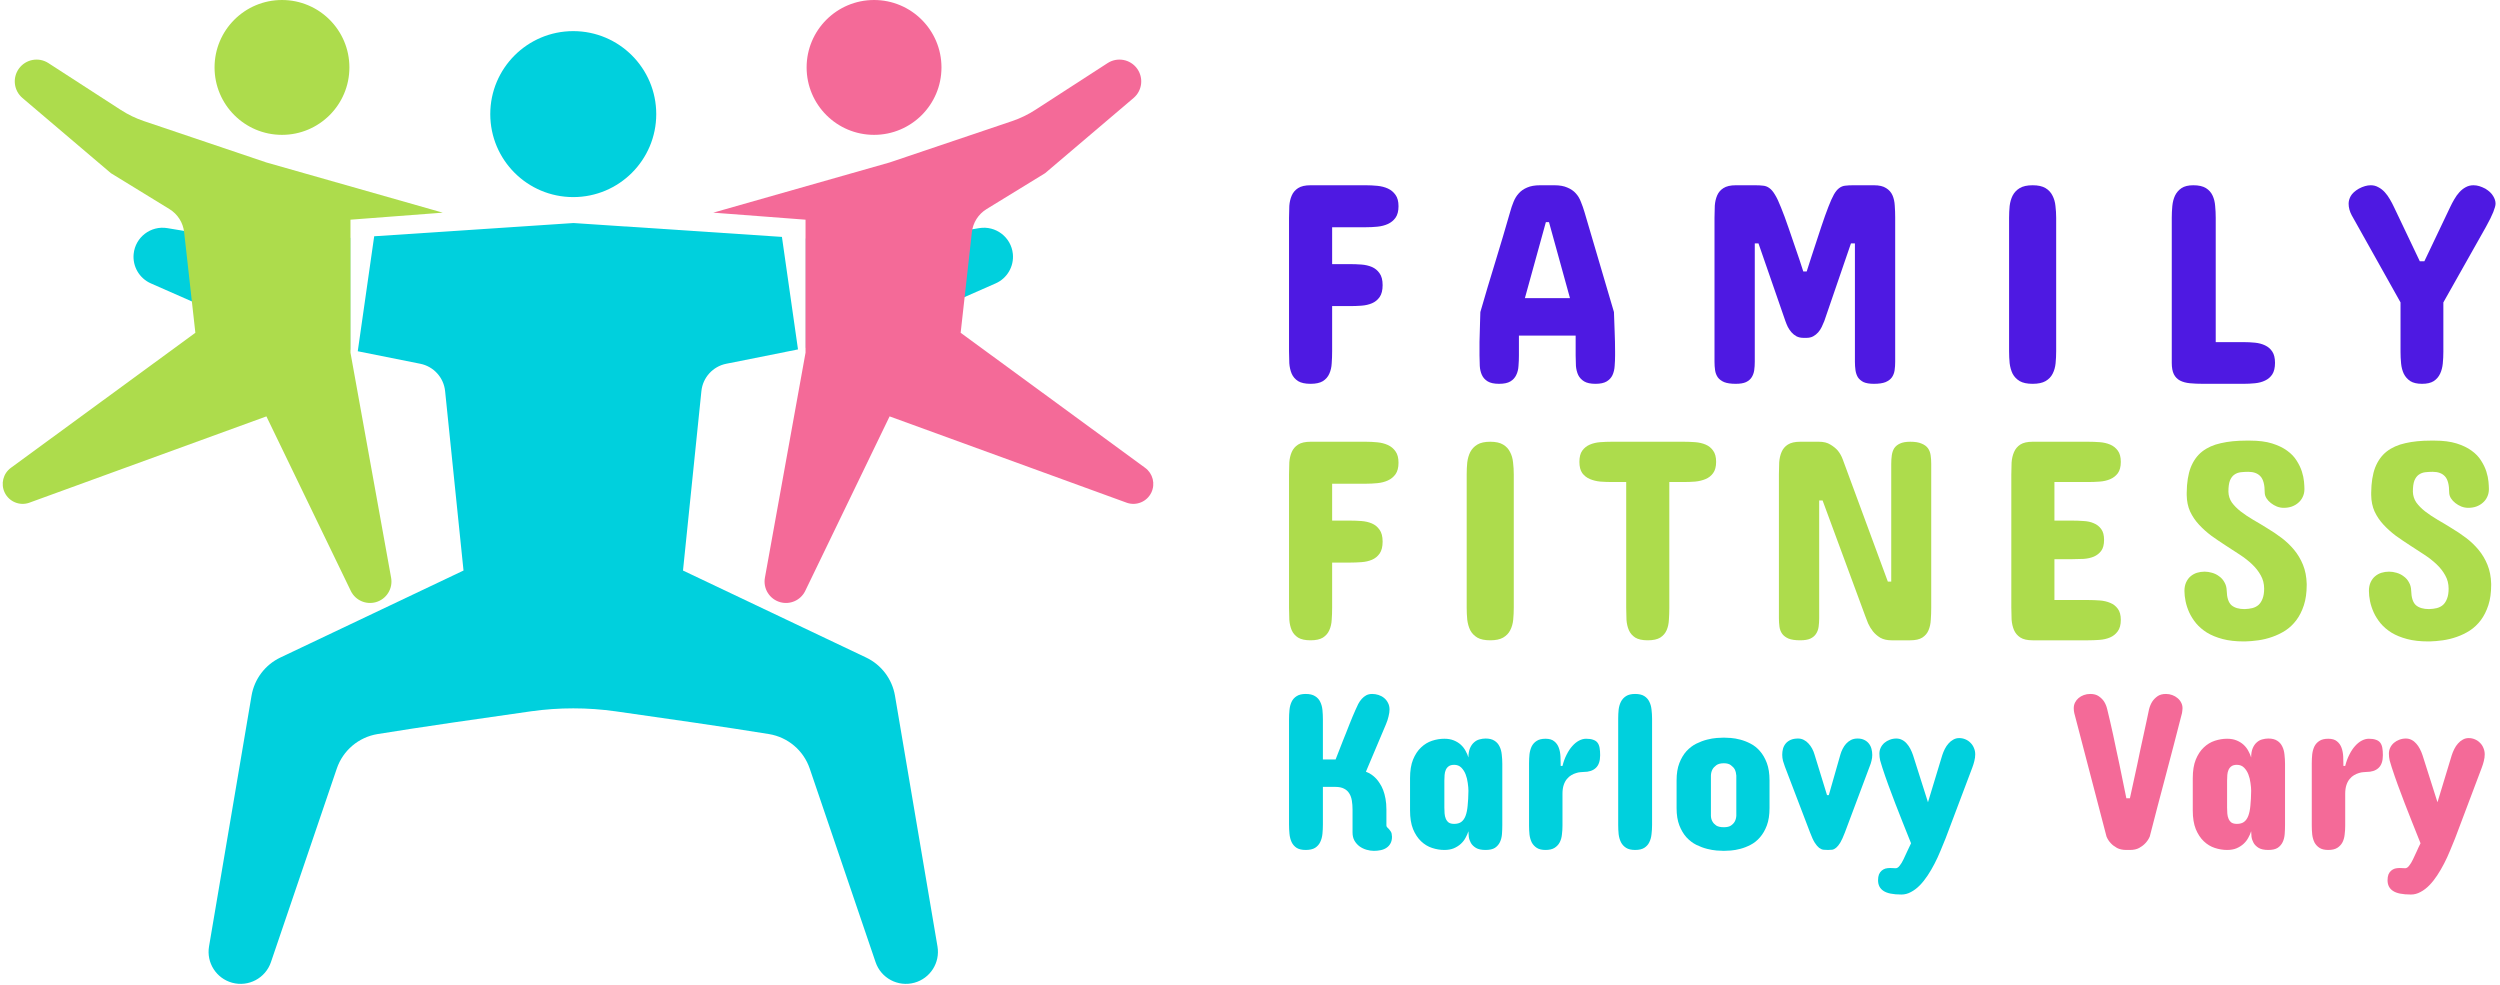
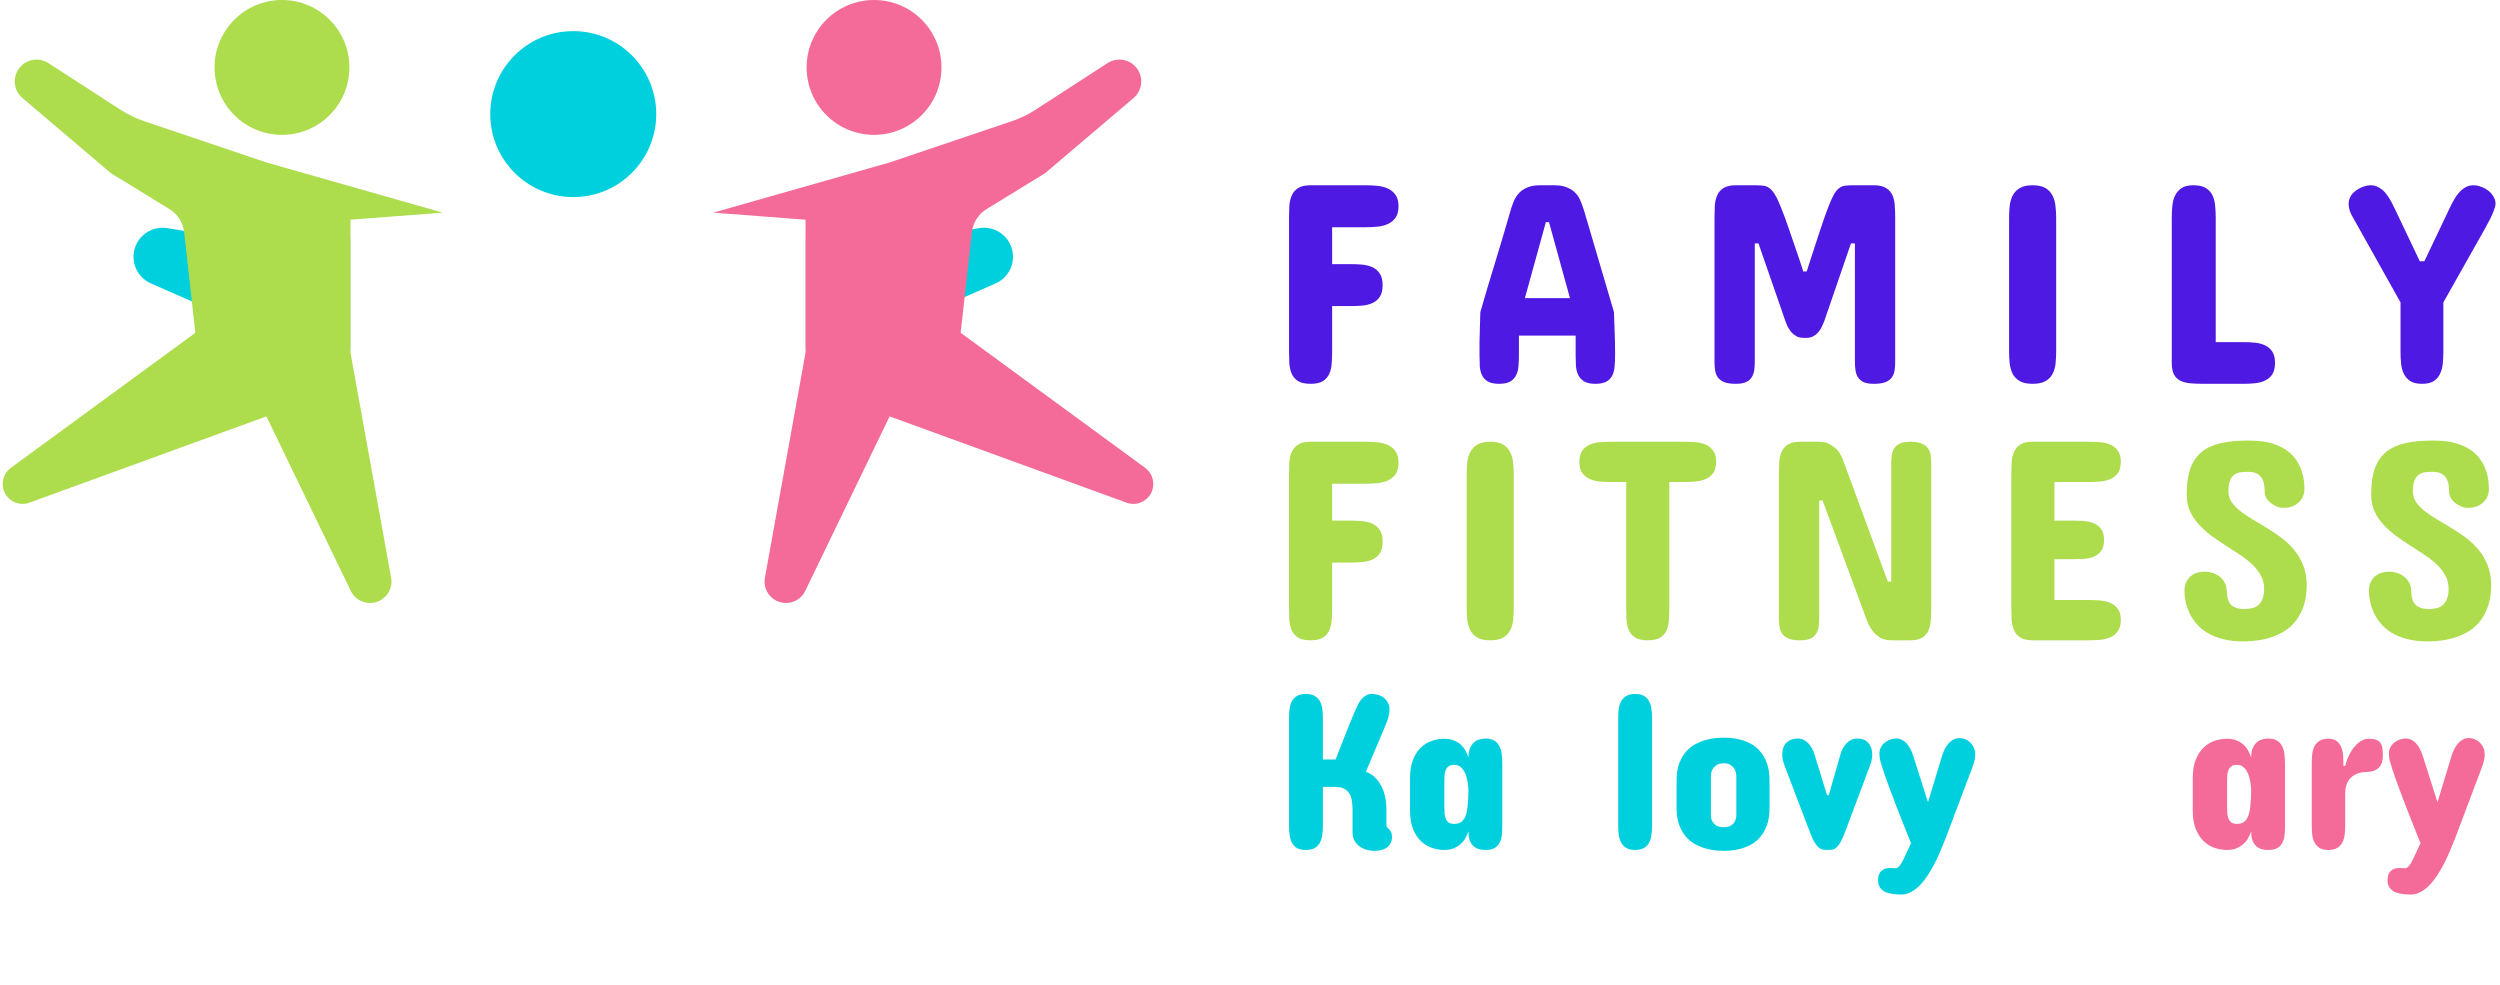
<svg xmlns="http://www.w3.org/2000/svg" width="241" height="95" viewBox="0 0 241 95" fill="none">
  <path d="M131.672 17.859C132.036 17.859 132.406 17.878 132.779 17.914C133.153 17.951 133.49 18.037 133.791 18.174C134.092 18.311 134.338 18.516 134.529 18.789C134.721 19.053 134.816 19.418 134.816 19.883C134.816 20.348 134.721 20.717 134.529 20.99C134.338 21.255 134.092 21.455 133.791 21.592C133.49 21.729 133.153 21.815 132.779 21.852C132.406 21.888 132.036 21.906 131.672 21.906H128.418V25.461H130.141C130.496 25.461 130.861 25.475 131.234 25.502C131.608 25.529 131.945 25.607 132.246 25.734C132.547 25.862 132.793 26.062 132.984 26.336C133.185 26.609 133.285 26.992 133.285 27.484C133.285 27.977 133.189 28.359 132.998 28.633C132.807 28.906 132.561 29.107 132.26 29.234C131.959 29.362 131.622 29.439 131.248 29.467C130.874 29.494 130.505 29.508 130.141 29.508H128.418V33.855C128.418 34.257 128.404 34.644 128.377 35.018C128.359 35.391 128.281 35.728 128.145 36.029C128.017 36.321 127.812 36.558 127.529 36.74C127.247 36.913 126.85 37 126.34 37C125.82 37 125.419 36.913 125.137 36.74C124.854 36.558 124.649 36.321 124.521 36.029C124.394 35.728 124.316 35.391 124.289 35.018C124.271 34.644 124.262 34.257 124.262 33.855V21.004C124.262 20.612 124.271 20.229 124.289 19.855C124.316 19.482 124.394 19.149 124.521 18.857C124.649 18.557 124.854 18.315 125.137 18.133C125.419 17.951 125.82 17.859 126.34 17.859H131.672Z" fill="#4E19E2" />
  <path d="M146.999 28.742H151.346L149.323 21.414H149.022L146.999 28.742ZM155.585 30.082C155.603 30.702 155.626 31.335 155.653 31.982C155.68 32.63 155.694 33.254 155.694 33.855V34.266C155.694 34.612 155.68 34.949 155.653 35.277C155.635 35.596 155.566 35.888 155.448 36.152C155.329 36.408 155.142 36.613 154.887 36.768C154.632 36.922 154.272 37 153.807 37C153.333 37 152.969 36.922 152.713 36.768C152.458 36.613 152.267 36.408 152.139 36.152C152.021 35.897 151.948 35.605 151.92 35.277C151.902 34.949 151.893 34.612 151.893 34.266V32.352H146.424V34.266C146.424 34.612 146.411 34.949 146.383 35.277C146.365 35.605 146.292 35.897 146.165 36.152C146.046 36.408 145.859 36.613 145.604 36.768C145.349 36.922 144.984 37 144.51 37C144.036 37 143.672 36.922 143.417 36.768C143.161 36.613 142.975 36.408 142.856 36.152C142.738 35.888 142.669 35.596 142.651 35.277C142.633 34.949 142.624 34.612 142.624 34.266V33.855C142.624 33.573 142.624 33.272 142.624 32.953C142.633 32.634 142.642 32.31 142.651 31.982C142.66 31.654 142.669 31.331 142.678 31.012C142.687 30.684 142.697 30.374 142.706 30.082C143.161 28.496 143.64 26.892 144.141 25.27C144.642 23.638 145.121 22.025 145.577 20.43C145.668 20.092 145.777 19.769 145.905 19.459C146.032 19.14 146.201 18.866 146.411 18.639C146.62 18.402 146.889 18.215 147.217 18.078C147.545 17.932 147.965 17.859 148.475 17.859H149.842C150.344 17.859 150.758 17.932 151.086 18.078C151.424 18.215 151.697 18.402 151.907 18.639C152.116 18.866 152.28 19.14 152.399 19.459C152.527 19.769 152.641 20.092 152.741 20.43L155.585 30.082Z" fill="#4E19E2" />
  <path d="M173.864 32.57C173.6 32.57 173.372 32.52 173.181 32.42C172.998 32.32 172.839 32.192 172.702 32.037C172.566 31.882 172.447 31.709 172.347 31.518C172.256 31.326 172.178 31.139 172.114 30.957L169.517 23.465H169.161V34.867C169.161 35.159 169.143 35.432 169.107 35.688C169.07 35.943 168.988 36.171 168.86 36.371C168.742 36.562 168.56 36.717 168.314 36.836C168.077 36.945 167.748 37 167.329 37C166.855 37 166.482 36.945 166.208 36.836C165.935 36.717 165.73 36.562 165.593 36.371C165.456 36.171 165.37 35.943 165.333 35.688C165.297 35.432 165.278 35.159 165.278 34.867V20.977C165.278 20.585 165.288 20.202 165.306 19.828C165.333 19.454 165.411 19.122 165.538 18.83C165.666 18.538 165.866 18.306 166.14 18.133C166.422 17.951 166.819 17.859 167.329 17.859H169.189C169.498 17.859 169.758 17.873 169.968 17.9C170.187 17.919 170.387 17.996 170.569 18.133C170.752 18.26 170.929 18.47 171.103 18.762C171.285 19.053 171.481 19.468 171.691 20.006C171.909 20.535 172.16 21.213 172.443 22.043C172.725 22.863 173.071 23.875 173.482 25.078L173.837 26.172H174.165L174.603 24.805C174.976 23.656 175.295 22.686 175.56 21.893C175.824 21.1 176.056 20.448 176.257 19.938C176.457 19.418 176.635 19.021 176.79 18.748C176.954 18.465 177.123 18.26 177.296 18.133C177.478 17.996 177.674 17.919 177.884 17.9C178.094 17.873 178.349 17.859 178.65 17.859H180.646C181.156 17.859 181.548 17.951 181.821 18.133C182.104 18.306 182.309 18.538 182.437 18.83C182.564 19.122 182.637 19.454 182.655 19.828C182.683 20.202 182.696 20.585 182.696 20.977V34.867C182.696 35.159 182.678 35.432 182.642 35.688C182.605 35.943 182.519 36.171 182.382 36.371C182.245 36.562 182.04 36.717 181.767 36.836C181.493 36.945 181.12 37 180.646 37C180.226 37 179.894 36.945 179.648 36.836C179.411 36.717 179.228 36.562 179.101 36.371C178.982 36.171 178.905 35.943 178.868 35.688C178.832 35.432 178.814 35.159 178.814 34.867V23.465H178.431L175.86 30.957C175.788 31.139 175.706 31.326 175.614 31.518C175.523 31.709 175.409 31.882 175.273 32.037C175.136 32.192 174.976 32.32 174.794 32.42C174.612 32.52 174.393 32.57 174.138 32.57H173.864Z" fill="#4E19E2" />
  <path d="M193.675 21.004C193.675 20.612 193.694 20.229 193.73 19.855C193.776 19.482 193.871 19.149 194.017 18.857C194.172 18.557 194.4 18.315 194.701 18.133C195.002 17.951 195.416 17.859 195.945 17.859C196.474 17.859 196.888 17.951 197.189 18.133C197.49 18.315 197.713 18.557 197.859 18.857C198.014 19.149 198.11 19.482 198.146 19.855C198.192 20.229 198.215 20.612 198.215 21.004V33.855C198.215 34.257 198.196 34.644 198.16 35.018C198.123 35.391 198.028 35.728 197.873 36.029C197.727 36.321 197.499 36.558 197.189 36.74C196.888 36.913 196.474 37 195.945 37C195.416 37 195.002 36.913 194.701 36.74C194.4 36.558 194.172 36.321 194.017 36.029C193.871 35.728 193.776 35.391 193.73 35.018C193.694 34.644 193.675 34.257 193.675 33.855V21.004Z" fill="#4E19E2" />
  <path d="M209.358 21.004C209.358 20.612 209.376 20.229 209.412 19.855C209.449 19.482 209.535 19.149 209.672 18.857C209.818 18.557 210.028 18.315 210.301 18.133C210.574 17.951 210.953 17.859 211.436 17.859C211.955 17.859 212.361 17.951 212.653 18.133C212.944 18.315 213.158 18.557 213.295 18.857C213.432 19.149 213.514 19.482 213.541 19.855C213.578 20.229 213.596 20.612 213.596 21.004V32.98H216.276C216.649 32.98 217.018 32.999 217.383 33.035C217.748 33.072 218.071 33.158 218.354 33.295C218.645 33.432 218.878 33.632 219.051 33.897C219.224 34.161 219.311 34.521 219.311 34.977C219.311 35.441 219.224 35.81 219.051 36.084C218.878 36.348 218.645 36.549 218.354 36.685C218.071 36.822 217.748 36.909 217.383 36.945C217.018 36.982 216.649 37 216.276 37H212.393C211.91 37 211.481 36.982 211.108 36.945C210.734 36.909 210.415 36.822 210.151 36.685C209.895 36.549 209.699 36.348 209.563 36.084C209.426 35.81 209.358 35.441 209.358 34.977V21.004Z" fill="#4E19E2" />
  <path d="M235.54 33.91C235.54 34.293 235.522 34.671 235.485 35.045C235.449 35.41 235.362 35.738 235.225 36.029C235.089 36.321 234.884 36.558 234.61 36.74C234.337 36.913 233.963 37 233.489 37C233.006 37 232.628 36.913 232.354 36.74C232.081 36.558 231.871 36.321 231.725 36.029C231.589 35.738 231.502 35.41 231.466 35.045C231.429 34.671 231.411 34.293 231.411 33.91V29.152L227.337 21.879C227.118 21.496 226.908 21.122 226.708 20.758C226.507 20.384 226.407 20.01 226.407 19.637C226.407 19.391 226.475 19.145 226.612 18.898C226.758 18.643 227.018 18.406 227.391 18.188C227.802 17.969 228.184 17.859 228.54 17.859C228.813 17.859 229.059 17.923 229.278 18.051C229.506 18.169 229.711 18.329 229.893 18.529C230.076 18.73 230.24 18.958 230.386 19.213C230.531 19.459 230.664 19.71 230.782 19.965L233.27 25.188H233.708L236.196 19.965C236.315 19.71 236.447 19.459 236.593 19.213C236.738 18.958 236.902 18.73 237.085 18.529C237.267 18.329 237.468 18.169 237.686 18.051C237.914 17.923 238.165 17.859 238.438 17.859C238.63 17.859 238.817 17.887 238.999 17.941C239.181 17.996 239.377 18.078 239.587 18.188C239.942 18.406 240.193 18.643 240.339 18.898C240.494 19.145 240.571 19.391 240.571 19.637C240.571 19.801 240.498 20.07 240.352 20.443C240.207 20.808 239.97 21.287 239.641 21.879L235.54 29.152V33.91Z" fill="#4E19E2" />
  <path d="M131.672 42.584C132.036 42.584 132.406 42.602 132.779 42.639C133.153 42.675 133.49 42.762 133.791 42.899C134.092 43.035 134.338 43.24 134.529 43.514C134.721 43.778 134.816 44.143 134.816 44.608C134.816 45.072 134.721 45.441 134.529 45.715C134.338 45.979 134.092 46.18 133.791 46.316C133.49 46.453 133.153 46.54 132.779 46.576C132.406 46.613 132.036 46.631 131.672 46.631H128.418V50.186H130.141C130.496 50.186 130.861 50.199 131.234 50.227C131.608 50.254 131.945 50.331 132.246 50.459C132.547 50.587 132.793 50.787 132.984 51.061C133.185 51.334 133.285 51.717 133.285 52.209C133.285 52.701 133.189 53.084 132.998 53.358C132.807 53.631 132.561 53.831 132.26 53.959C131.959 54.087 131.622 54.164 131.248 54.191C130.874 54.219 130.505 54.233 130.141 54.233H128.418V58.58C128.418 58.981 128.404 59.369 128.377 59.742C128.359 60.116 128.281 60.453 128.145 60.754C128.017 61.046 127.812 61.283 127.529 61.465C127.247 61.638 126.85 61.725 126.34 61.725C125.82 61.725 125.419 61.638 125.137 61.465C124.854 61.283 124.649 61.046 124.521 60.754C124.394 60.453 124.316 60.116 124.289 59.742C124.271 59.369 124.262 58.981 124.262 58.58V45.729C124.262 45.337 124.271 44.954 124.289 44.58C124.316 44.206 124.394 43.874 124.521 43.582C124.649 43.281 124.854 43.04 125.137 42.858C125.419 42.675 125.82 42.584 126.34 42.584H131.672Z" fill="#ADDC4C" />
  <path d="M141.389 45.729C141.389 45.337 141.407 44.954 141.443 44.58C141.489 44.206 141.585 43.874 141.731 43.582C141.885 43.281 142.113 43.04 142.414 42.858C142.715 42.675 143.13 42.584 143.658 42.584C144.187 42.584 144.602 42.675 144.902 42.858C145.203 43.04 145.427 43.281 145.572 43.582C145.727 43.874 145.823 44.206 145.859 44.58C145.905 44.954 145.928 45.337 145.928 45.729V58.58C145.928 58.981 145.91 59.369 145.873 59.742C145.837 60.116 145.741 60.453 145.586 60.754C145.44 61.046 145.212 61.283 144.902 61.465C144.602 61.638 144.187 61.725 143.658 61.725C143.13 61.725 142.715 61.638 142.414 61.465C142.113 61.283 141.885 61.046 141.731 60.754C141.585 60.453 141.489 60.116 141.443 59.742C141.407 59.369 141.389 58.981 141.389 58.58V45.729Z" fill="#ADDC4C" />
  <path d="M162.317 42.584C162.681 42.584 163.046 42.598 163.41 42.625C163.784 42.653 164.121 42.73 164.422 42.858C164.723 42.985 164.964 43.181 165.147 43.445C165.338 43.701 165.434 44.061 165.434 44.526C165.434 44.981 165.338 45.341 165.147 45.606C164.964 45.861 164.723 46.052 164.422 46.18C164.121 46.307 163.784 46.389 163.41 46.426C163.046 46.453 162.681 46.467 162.317 46.467H160.922V58.608C160.922 58.999 160.908 59.382 160.881 59.756C160.863 60.13 160.79 60.462 160.662 60.754C160.535 61.046 160.33 61.283 160.047 61.465C159.764 61.638 159.363 61.725 158.844 61.725C158.324 61.725 157.923 61.638 157.641 61.465C157.358 61.283 157.153 61.046 157.026 60.754C156.898 60.462 156.82 60.13 156.793 59.756C156.775 59.382 156.766 58.999 156.766 58.608V46.467H155.371C155.007 46.467 154.638 46.453 154.264 46.426C153.899 46.389 153.567 46.307 153.266 46.18C152.965 46.052 152.719 45.861 152.528 45.606C152.345 45.341 152.254 44.981 152.254 44.526C152.254 44.061 152.345 43.701 152.528 43.445C152.719 43.181 152.965 42.985 153.266 42.858C153.567 42.73 153.899 42.653 154.264 42.625C154.638 42.598 155.007 42.584 155.371 42.584H162.317Z" fill="#ADDC4C" />
  <path d="M181.987 56.065H182.315V44.717C182.315 44.425 182.333 44.152 182.369 43.897C182.406 43.632 182.483 43.404 182.602 43.213C182.729 43.022 182.912 42.871 183.149 42.762C183.395 42.643 183.727 42.584 184.147 42.584C184.612 42.584 184.976 42.643 185.24 42.762C185.514 42.871 185.719 43.022 185.856 43.213C185.992 43.404 186.079 43.632 186.115 43.897C186.152 44.152 186.17 44.425 186.17 44.717V58.58C186.17 58.981 186.156 59.369 186.129 59.742C186.111 60.116 186.038 60.453 185.91 60.754C185.792 61.046 185.591 61.283 185.309 61.465C185.035 61.638 184.648 61.725 184.147 61.725H182.342C181.914 61.725 181.554 61.643 181.262 61.479C180.979 61.306 180.742 61.1 180.551 60.863C180.36 60.617 180.205 60.362 180.086 60.098C179.977 59.834 179.89 59.61 179.826 59.428L175.698 48.244H175.369V59.592C175.369 59.884 175.351 60.162 175.315 60.426C175.278 60.681 175.196 60.904 175.069 61.096C174.95 61.287 174.768 61.442 174.522 61.561C174.285 61.67 173.957 61.725 173.537 61.725C173.063 61.725 172.69 61.67 172.416 61.561C172.143 61.442 171.938 61.287 171.801 61.096C171.664 60.904 171.578 60.681 171.541 60.426C171.505 60.162 171.487 59.884 171.487 59.592V45.729C171.487 45.337 171.496 44.954 171.514 44.58C171.541 44.197 171.619 43.86 171.746 43.569C171.874 43.268 172.074 43.031 172.348 42.858C172.63 42.675 173.027 42.584 173.537 42.584H175.342C175.798 42.584 176.167 42.675 176.449 42.858C176.741 43.031 176.978 43.222 177.16 43.432C177.361 43.678 177.52 43.96 177.639 44.279L181.987 56.065Z" fill="#ADDC4C" />
  <path d="M201.301 42.584C201.666 42.584 202.035 42.598 202.409 42.625C202.782 42.653 203.119 42.73 203.42 42.858C203.721 42.985 203.967 43.181 204.159 43.445C204.35 43.701 204.446 44.061 204.446 44.526C204.446 44.99 204.35 45.355 204.159 45.619C203.967 45.874 203.721 46.066 203.42 46.194C203.119 46.321 202.782 46.399 202.409 46.426C202.035 46.453 201.666 46.467 201.301 46.467H198.047V50.186H199.77C200.134 50.186 200.499 50.199 200.864 50.227C201.237 50.245 201.565 50.318 201.848 50.445C202.14 50.564 202.377 50.751 202.559 51.006C202.741 51.252 202.832 51.598 202.832 52.045C202.832 52.501 202.741 52.852 202.559 53.098C202.377 53.344 202.14 53.531 201.848 53.658C201.565 53.777 201.237 53.85 200.864 53.877C200.499 53.895 200.134 53.904 199.77 53.904H198.047V57.842H201.301C201.666 57.842 202.035 57.856 202.409 57.883C202.782 57.91 203.119 57.988 203.42 58.115C203.721 58.234 203.967 58.425 204.159 58.69C204.35 58.945 204.446 59.3 204.446 59.756C204.446 60.23 204.345 60.599 204.145 60.863C203.953 61.128 203.707 61.324 203.407 61.451C203.106 61.579 202.769 61.656 202.395 61.684C202.021 61.711 201.657 61.725 201.301 61.725H195.942C195.431 61.725 195.035 61.634 194.752 61.451C194.479 61.269 194.278 61.032 194.151 60.74C194.023 60.44 193.946 60.102 193.918 59.729C193.9 59.355 193.891 58.972 193.891 58.58V45.729C193.891 45.337 193.9 44.954 193.918 44.58C193.946 44.206 194.023 43.874 194.151 43.582C194.278 43.281 194.479 43.04 194.752 42.858C195.035 42.675 195.431 42.584 195.942 42.584H201.301Z" fill="#ADDC4C" />
  <path d="M214.819 47.397C214.828 47.779 214.937 48.126 215.147 48.436C215.366 48.736 215.648 49.024 215.995 49.297C216.35 49.57 216.751 49.839 217.198 50.104C217.644 50.359 218.1 50.632 218.565 50.924C219.039 51.206 219.499 51.516 219.946 51.854C220.392 52.191 220.793 52.574 221.149 53.002C221.504 53.431 221.791 53.913 222.01 54.451C222.229 54.989 222.347 55.6 222.366 56.283V56.393C222.366 57.14 222.274 57.792 222.092 58.348C221.91 58.904 221.668 59.382 221.368 59.783C221.067 60.184 220.716 60.517 220.315 60.781C219.914 61.037 219.49 61.242 219.043 61.397C218.606 61.552 218.159 61.661 217.704 61.725C217.257 61.788 216.833 61.825 216.432 61.834H216.295C215.521 61.834 214.842 61.757 214.258 61.602C213.675 61.447 213.174 61.242 212.754 60.986C212.335 60.722 211.984 60.421 211.702 60.084C211.428 59.747 211.209 59.401 211.045 59.045C210.881 58.681 210.763 58.32 210.69 57.965C210.617 57.609 210.58 57.277 210.58 56.967C210.58 56.648 210.635 56.37 210.745 56.133C210.854 55.896 210.995 55.705 211.168 55.559C211.351 55.404 211.556 55.29 211.784 55.217C212.021 55.144 212.267 55.108 212.522 55.108C212.759 55.108 213 55.144 213.246 55.217C213.502 55.29 213.73 55.404 213.93 55.559C214.14 55.705 214.308 55.896 214.436 56.133C214.573 56.361 214.646 56.63 214.655 56.94C214.673 57.623 214.828 58.093 215.12 58.348C215.411 58.594 215.83 58.717 216.377 58.717C216.651 58.708 216.901 58.676 217.129 58.621C217.366 58.557 217.567 58.453 217.731 58.307C217.895 58.152 218.023 57.951 218.114 57.705C218.214 57.45 218.264 57.131 218.264 56.748C218.264 56.274 218.155 55.846 217.936 55.463C217.726 55.08 217.448 54.725 217.102 54.397C216.756 54.069 216.359 53.759 215.912 53.467C215.466 53.166 215.01 52.87 214.545 52.578C214.08 52.278 213.625 51.968 213.178 51.649C212.741 51.32 212.344 50.965 211.989 50.582C211.633 50.199 211.346 49.776 211.127 49.311C210.918 48.846 210.808 48.317 210.799 47.725V47.506C210.808 46.531 210.936 45.719 211.182 45.072C211.437 44.425 211.806 43.91 212.289 43.528C212.782 43.145 213.383 42.876 214.094 42.721C214.805 42.557 215.621 42.475 216.541 42.475H216.897C217.735 42.475 218.446 42.566 219.03 42.748C219.613 42.931 220.096 43.163 220.479 43.445C220.871 43.728 221.176 44.047 221.395 44.403C221.623 44.758 221.791 45.109 221.901 45.455C222.01 45.802 222.079 46.125 222.106 46.426C222.133 46.727 222.147 46.968 222.147 47.151C222.147 47.424 222.092 47.675 221.983 47.903C221.883 48.121 221.741 48.308 221.559 48.463C221.386 48.618 221.176 48.741 220.93 48.832C220.693 48.914 220.433 48.955 220.151 48.955C219.932 48.955 219.713 48.914 219.495 48.832C219.276 48.741 219.08 48.627 218.907 48.49C218.733 48.354 218.592 48.199 218.483 48.026C218.373 47.843 218.319 47.661 218.319 47.479C218.319 46.731 218.182 46.212 217.909 45.92C217.644 45.628 217.252 45.483 216.733 45.483C216.487 45.483 216.245 45.496 216.008 45.524C215.78 45.551 215.575 45.628 215.393 45.756C215.22 45.874 215.079 46.061 214.969 46.316C214.869 46.572 214.819 46.932 214.819 47.397Z" fill="#ADDC4C" />
  <path d="M232.602 47.397C232.611 47.779 232.721 48.126 232.93 48.436C233.149 48.736 233.431 49.024 233.778 49.297C234.133 49.57 234.534 49.839 234.981 50.104C235.428 50.359 235.883 50.632 236.348 50.924C236.822 51.206 237.282 51.516 237.729 51.854C238.176 52.191 238.577 52.574 238.932 53.002C239.288 53.431 239.575 53.913 239.793 54.451C240.012 54.989 240.131 55.6 240.149 56.283V56.393C240.149 57.14 240.058 57.792 239.875 58.348C239.693 58.904 239.452 59.382 239.151 59.783C238.85 60.184 238.499 60.517 238.098 60.781C237.697 61.037 237.273 61.242 236.827 61.397C236.389 61.552 235.943 61.661 235.487 61.725C235.04 61.788 234.616 61.825 234.215 61.834H234.079C233.304 61.834 232.625 61.757 232.041 61.602C231.458 61.447 230.957 61.242 230.538 60.986C230.118 60.722 229.767 60.421 229.485 60.084C229.211 59.747 228.993 59.401 228.829 59.045C228.665 58.681 228.546 58.32 228.473 57.965C228.4 57.609 228.364 57.277 228.364 56.967C228.364 56.648 228.418 56.37 228.528 56.133C228.637 55.896 228.778 55.705 228.952 55.559C229.134 55.404 229.339 55.29 229.567 55.217C229.804 55.144 230.05 55.108 230.305 55.108C230.542 55.108 230.784 55.144 231.03 55.217C231.285 55.29 231.513 55.404 231.713 55.559C231.923 55.705 232.092 55.896 232.219 56.133C232.356 56.361 232.429 56.63 232.438 56.94C232.456 57.623 232.611 58.093 232.903 58.348C233.194 58.594 233.614 58.717 234.161 58.717C234.434 58.708 234.685 58.676 234.913 58.621C235.15 58.557 235.35 58.453 235.514 58.307C235.678 58.152 235.806 57.951 235.897 57.705C235.997 57.45 236.047 57.131 236.047 56.748C236.047 56.274 235.938 55.846 235.719 55.463C235.51 55.08 235.232 54.725 234.885 54.397C234.539 54.069 234.142 53.759 233.696 53.467C233.249 53.166 232.793 52.87 232.329 52.578C231.864 52.278 231.408 51.968 230.961 51.649C230.524 51.32 230.127 50.965 229.772 50.582C229.416 50.199 229.129 49.776 228.911 49.311C228.701 48.846 228.592 48.317 228.583 47.725V47.506C228.592 46.531 228.719 45.719 228.965 45.072C229.221 44.425 229.59 43.91 230.073 43.528C230.565 43.145 231.166 42.876 231.877 42.721C232.588 42.557 233.404 42.475 234.325 42.475H234.68C235.519 42.475 236.23 42.566 236.813 42.748C237.396 42.931 237.879 43.163 238.262 43.445C238.654 43.728 238.959 44.047 239.178 44.403C239.406 44.758 239.575 45.109 239.684 45.455C239.793 45.802 239.862 46.125 239.889 46.426C239.916 46.727 239.93 46.968 239.93 47.151C239.93 47.424 239.875 47.675 239.766 47.903C239.666 48.121 239.525 48.308 239.342 48.463C239.169 48.618 238.959 48.741 238.713 48.832C238.476 48.914 238.217 48.955 237.934 48.955C237.715 48.955 237.497 48.914 237.278 48.832C237.059 48.741 236.863 48.627 236.69 48.49C236.517 48.354 236.375 48.199 236.266 48.026C236.157 47.843 236.102 47.661 236.102 47.479C236.102 46.731 235.965 46.212 235.692 45.92C235.428 45.628 235.036 45.483 234.516 45.483C234.27 45.483 234.028 45.496 233.791 45.524C233.564 45.551 233.359 45.628 233.176 45.756C233.003 45.874 232.862 46.061 232.752 46.316C232.652 46.572 232.602 46.932 232.602 47.397Z" fill="#ADDC4C" />
  <path d="M124.262 69.346C124.262 69.038 124.276 68.737 124.305 68.444C124.333 68.15 124.401 67.889 124.509 67.659C124.616 67.43 124.777 67.248 124.992 67.112C125.207 66.968 125.501 66.897 125.873 66.897C126.253 66.897 126.553 66.968 126.775 67.112C126.997 67.248 127.162 67.43 127.27 67.659C127.384 67.889 127.456 68.15 127.484 68.444C127.513 68.737 127.527 69.038 127.527 69.346V73.213H128.752C128.988 72.597 129.225 71.992 129.461 71.398C129.561 71.147 129.665 70.889 129.772 70.624C129.88 70.352 129.984 70.087 130.084 69.829C130.191 69.572 130.292 69.325 130.385 69.088C130.485 68.845 130.578 68.63 130.664 68.444C130.75 68.243 130.84 68.05 130.933 67.864C131.033 67.677 131.147 67.513 131.276 67.369C131.405 67.226 131.549 67.112 131.706 67.026C131.871 66.94 132.061 66.897 132.275 66.897C132.483 66.897 132.687 66.929 132.888 66.993C133.088 67.058 133.267 67.154 133.425 67.283C133.582 67.412 133.708 67.57 133.801 67.756C133.901 67.942 133.951 68.157 133.951 68.401C133.951 68.587 133.919 68.809 133.854 69.067C133.797 69.317 133.715 69.568 133.607 69.819L131.674 74.395C132.046 74.531 132.376 74.753 132.662 75.061C132.784 75.19 132.902 75.347 133.017 75.533C133.138 75.713 133.246 75.924 133.339 76.167C133.432 76.411 133.507 76.69 133.564 77.005C133.622 77.313 133.65 77.66 133.65 78.047V79.573C133.65 79.651 133.679 79.716 133.736 79.766C133.794 79.816 133.851 79.873 133.908 79.938C134.051 80.103 134.134 80.246 134.155 80.367C134.177 80.489 134.188 80.589 134.188 80.668C134.188 80.926 134.137 81.141 134.037 81.313C133.944 81.485 133.815 81.624 133.65 81.732C133.493 81.839 133.307 81.914 133.092 81.957C132.884 82 132.669 82.022 132.447 82.022C132.211 82.022 131.971 81.986 131.728 81.914C131.484 81.843 131.262 81.735 131.062 81.592C130.861 81.442 130.696 81.255 130.567 81.033C130.446 80.811 130.385 80.554 130.385 80.26V78.047C130.385 77.739 130.363 77.453 130.32 77.188C130.277 76.916 130.195 76.683 130.073 76.49C129.951 76.289 129.783 76.135 129.568 76.028C129.354 75.913 129.074 75.856 128.73 75.856H127.527V79.465C127.527 79.78 127.513 80.085 127.484 80.378C127.456 80.672 127.384 80.937 127.27 81.173C127.162 81.402 126.997 81.588 126.775 81.732C126.553 81.868 126.253 81.936 125.873 81.936C125.501 81.936 125.207 81.868 124.992 81.732C124.777 81.588 124.616 81.402 124.509 81.173C124.401 80.937 124.333 80.672 124.305 80.378C124.276 80.085 124.262 79.78 124.262 79.465V69.346Z" fill="#00D0DD" />
  <path d="M144.822 79.508C144.822 79.809 144.812 80.106 144.79 80.4C144.769 80.686 144.704 80.944 144.597 81.173C144.489 81.402 144.328 81.588 144.113 81.732C143.898 81.868 143.598 81.936 143.211 81.936C142.817 81.936 142.509 81.871 142.287 81.742C142.065 81.606 141.9 81.445 141.793 81.259C141.686 81.066 141.618 80.865 141.589 80.657C141.567 80.45 141.557 80.274 141.557 80.131C141.492 80.339 141.399 80.55 141.277 80.765C141.163 80.98 141.012 81.173 140.826 81.345C140.64 81.517 140.414 81.66 140.149 81.775C139.892 81.882 139.587 81.936 139.236 81.936C138.842 81.936 138.449 81.871 138.055 81.742C137.661 81.614 137.306 81.399 136.991 81.098C136.676 80.797 136.418 80.407 136.218 79.927C136.024 79.44 135.928 78.842 135.928 78.133V75.018C135.928 74.302 136.024 73.704 136.218 73.224C136.418 72.737 136.676 72.347 136.991 72.053C137.306 71.752 137.661 71.537 138.055 71.408C138.449 71.279 138.842 71.215 139.236 71.215C139.587 71.215 139.892 71.269 140.149 71.376C140.414 71.484 140.64 71.623 140.826 71.795C141.012 71.967 141.163 72.16 141.277 72.375C141.399 72.59 141.492 72.805 141.557 73.02C141.557 72.662 141.607 72.365 141.707 72.128C141.807 71.892 141.936 71.706 142.094 71.57C142.251 71.426 142.427 71.33 142.62 71.279C142.821 71.222 143.018 71.194 143.211 71.194C143.569 71.194 143.855 71.265 144.07 71.408C144.285 71.544 144.446 71.727 144.554 71.956C144.668 72.178 144.74 72.44 144.769 72.74C144.804 73.034 144.822 73.335 144.822 73.643V79.508ZM139.236 77.854C139.236 78.047 139.243 78.237 139.258 78.423C139.272 78.609 139.312 78.778 139.376 78.928C139.44 79.078 139.534 79.2 139.655 79.293C139.784 79.379 139.96 79.422 140.182 79.422C140.461 79.422 140.687 79.361 140.858 79.24C141.037 79.111 141.177 78.917 141.277 78.659C141.378 78.394 141.446 78.065 141.481 77.671C141.524 77.27 141.549 76.794 141.557 76.242C141.557 76.02 141.535 75.766 141.492 75.48C141.456 75.186 141.388 74.91 141.288 74.653C141.188 74.395 141.048 74.176 140.869 73.997C140.69 73.818 140.461 73.729 140.182 73.729C139.96 73.729 139.784 73.775 139.655 73.868C139.534 73.954 139.44 74.069 139.376 74.212C139.312 74.355 139.272 74.52 139.258 74.706C139.243 74.885 139.236 75.068 139.236 75.254V77.854Z" fill="#00D0DD" />
-   <path d="M154.254 72.805C154.254 73.364 154.114 73.772 153.835 74.029C153.563 74.287 153.173 74.416 152.664 74.416C152.592 74.416 152.489 74.423 152.353 74.438C152.224 74.445 152.084 74.474 151.934 74.524C151.783 74.567 151.629 74.635 151.472 74.728C151.321 74.814 151.182 74.936 151.053 75.093C150.924 75.243 150.82 75.437 150.741 75.673C150.662 75.909 150.623 76.192 150.623 76.522V79.594C150.623 79.888 150.605 80.174 150.569 80.453C150.541 80.733 150.469 80.983 150.354 81.205C150.24 81.42 150.075 81.596 149.86 81.732C149.646 81.868 149.355 81.936 148.99 81.936C148.632 81.936 148.349 81.868 148.142 81.732C147.934 81.596 147.773 81.42 147.658 81.205C147.551 80.983 147.479 80.733 147.443 80.453C147.415 80.174 147.4 79.888 147.4 79.594V73.578C147.4 73.278 147.415 72.987 147.443 72.708C147.479 72.422 147.551 72.168 147.658 71.946C147.773 71.724 147.934 71.548 148.142 71.419C148.349 71.283 148.632 71.215 148.99 71.215C149.355 71.215 149.635 71.297 149.828 71.462C150.029 71.62 150.175 71.827 150.269 72.085C150.362 72.336 150.415 72.619 150.43 72.934C150.444 73.242 150.451 73.543 150.451 73.836H150.623C150.723 73.435 150.856 73.073 151.021 72.751C151.185 72.422 151.368 72.146 151.568 71.924C151.769 71.695 151.984 71.519 152.213 71.398C152.442 71.276 152.671 71.215 152.9 71.215C153.18 71.215 153.405 71.247 153.577 71.312C153.756 71.369 153.896 71.462 153.996 71.591C154.096 71.72 154.164 71.885 154.2 72.085C154.236 72.286 154.254 72.526 154.254 72.805Z" fill="#00D0DD" />
  <path d="M155.994 69.281C155.994 68.981 156.008 68.687 156.037 68.401C156.073 68.114 156.148 67.86 156.263 67.638C156.377 67.416 156.542 67.237 156.757 67.101C156.972 66.965 157.262 66.897 157.627 66.897C157.999 66.897 158.293 66.965 158.508 67.101C158.723 67.237 158.884 67.416 158.991 67.638C159.106 67.86 159.177 68.114 159.206 68.401C159.242 68.687 159.26 68.981 159.26 69.281V79.529C159.26 79.83 159.242 80.127 159.206 80.421C159.177 80.708 159.106 80.965 158.991 81.195C158.884 81.417 158.723 81.596 158.508 81.732C158.293 81.868 157.999 81.936 157.627 81.936C157.262 81.936 156.972 81.868 156.757 81.732C156.542 81.596 156.377 81.417 156.263 81.195C156.148 80.965 156.073 80.708 156.037 80.421C156.008 80.127 155.994 79.83 155.994 79.529V69.281Z" fill="#00D0DD" />
  <path d="M161.623 75.233C161.623 74.574 161.713 74.015 161.892 73.557C162.071 73.099 162.3 72.715 162.579 72.407C162.866 72.1 163.181 71.86 163.524 71.688C163.875 71.516 164.219 71.387 164.556 71.301C164.892 71.215 165.204 71.161 165.49 71.14C165.784 71.118 166.013 71.108 166.178 71.108C166.342 71.108 166.568 71.118 166.854 71.14C167.141 71.161 167.445 71.215 167.768 71.301C168.097 71.387 168.426 71.516 168.756 71.688C169.092 71.86 169.393 72.1 169.658 72.407C169.93 72.715 170.152 73.099 170.324 73.557C170.496 74.015 170.582 74.574 170.582 75.233V77.897C170.582 78.556 170.496 79.114 170.324 79.573C170.152 80.031 169.93 80.414 169.658 80.722C169.393 81.03 169.092 81.27 168.756 81.442C168.426 81.614 168.097 81.742 167.768 81.828C167.445 81.914 167.141 81.968 166.854 81.99C166.568 82.011 166.342 82.022 166.178 82.022C166.013 82.022 165.784 82.011 165.49 81.99C165.204 81.968 164.892 81.914 164.556 81.828C164.219 81.742 163.875 81.614 163.524 81.442C163.181 81.27 162.866 81.03 162.579 80.722C162.3 80.414 162.071 80.031 161.892 79.573C161.713 79.114 161.623 78.556 161.623 77.897V75.233ZM164.932 78.649C164.939 78.856 164.989 79.039 165.082 79.197C165.161 79.34 165.283 79.469 165.447 79.583C165.619 79.691 165.863 79.744 166.178 79.744C166.479 79.744 166.708 79.691 166.865 79.583C167.03 79.469 167.152 79.34 167.23 79.197C167.316 79.039 167.367 78.856 167.381 78.649V74.76C167.367 74.545 167.316 74.348 167.23 74.169C167.152 74.026 167.03 73.894 166.865 73.772C166.708 73.643 166.479 73.578 166.178 73.578C165.863 73.578 165.619 73.643 165.447 73.772C165.283 73.894 165.161 74.026 165.082 74.169C164.989 74.348 164.939 74.545 164.932 74.76V78.649Z" fill="#00D0DD" />
  <path d="M177.844 80.26C177.686 80.675 177.539 80.998 177.403 81.227C177.267 81.449 177.135 81.614 177.006 81.721C176.877 81.828 176.748 81.893 176.619 81.914C176.49 81.929 176.354 81.936 176.211 81.936C176.053 81.936 175.907 81.929 175.771 81.914C175.634 81.893 175.498 81.832 175.362 81.732C175.226 81.624 175.087 81.46 174.943 81.237C174.8 81.008 174.65 80.683 174.492 80.26L172.064 73.901C172 73.729 171.939 73.546 171.882 73.353C171.832 73.152 171.807 72.955 171.807 72.762C171.807 72.554 171.832 72.357 171.882 72.171C171.939 71.978 172.029 71.809 172.15 71.666C172.272 71.523 172.43 71.408 172.623 71.323C172.816 71.237 173.053 71.194 173.332 71.194C173.533 71.194 173.715 71.237 173.88 71.323C174.052 71.408 174.202 71.523 174.331 71.666C174.467 71.809 174.585 71.974 174.686 72.16C174.786 72.347 174.865 72.54 174.922 72.74L176.125 76.651H176.297L177.414 72.74C177.464 72.561 177.536 72.379 177.629 72.193C177.722 72.006 177.833 71.842 177.962 71.698C178.098 71.548 178.256 71.426 178.435 71.333C178.621 71.24 178.832 71.194 179.068 71.194C179.326 71.194 179.545 71.24 179.724 71.333C179.903 71.419 180.049 71.537 180.164 71.688C180.279 71.831 180.361 71.999 180.411 72.193C180.461 72.386 180.486 72.583 180.486 72.783C180.486 72.97 180.461 73.156 180.411 73.342C180.368 73.528 180.307 73.714 180.229 73.901L177.844 80.26Z" fill="#00D0DD" />
  <path d="M183.301 86.233C182.484 86.233 181.904 86.115 181.561 85.878C181.217 85.649 181.045 85.309 181.045 84.858C181.045 84.636 181.074 84.45 181.131 84.299C181.195 84.149 181.281 84.027 181.389 83.934C181.496 83.841 181.618 83.773 181.754 83.73C181.897 83.694 182.048 83.676 182.205 83.676C182.312 83.676 182.413 83.68 182.506 83.687C182.599 83.694 182.678 83.698 182.742 83.698C182.878 83.698 183.007 83.615 183.129 83.45C183.258 83.293 183.38 83.092 183.494 82.849C183.616 82.605 183.738 82.344 183.859 82.065C183.981 81.785 184.103 81.528 184.225 81.291L184.053 80.862C183.845 80.339 183.627 79.791 183.397 79.218C183.168 78.638 182.939 78.054 182.71 77.467C182.488 76.873 182.266 76.282 182.044 75.695C181.829 75.107 181.632 74.538 181.453 73.987C181.374 73.757 181.306 73.532 181.249 73.31C181.199 73.088 181.174 72.869 181.174 72.654C181.174 72.447 181.217 72.254 181.303 72.075C181.389 71.895 181.507 71.742 181.657 71.612C181.808 71.484 181.979 71.383 182.173 71.312C182.373 71.233 182.585 71.194 182.807 71.194C183.007 71.194 183.19 71.237 183.354 71.323C183.526 71.408 183.677 71.527 183.806 71.677C183.942 71.827 184.06 71.999 184.16 72.193C184.26 72.386 184.346 72.59 184.418 72.805L185.857 77.338L187.232 72.805C187.297 72.604 187.379 72.404 187.479 72.203C187.58 72.003 187.698 71.827 187.834 71.677C187.97 71.519 188.124 71.394 188.296 71.301C188.468 71.201 188.658 71.151 188.865 71.151C189.073 71.151 189.27 71.19 189.456 71.269C189.649 71.348 189.814 71.459 189.95 71.602C190.093 71.738 190.204 71.903 190.283 72.096C190.369 72.289 190.412 72.497 190.412 72.719C190.412 72.934 190.383 73.149 190.326 73.364C190.276 73.571 190.212 73.779 190.133 73.987L187.555 80.819C187.404 81.205 187.24 81.606 187.061 82.022C186.889 82.444 186.699 82.856 186.491 83.257C186.284 83.658 186.062 84.038 185.825 84.396C185.589 84.754 185.338 85.069 185.073 85.341C184.808 85.613 184.525 85.828 184.225 85.986C183.931 86.15 183.623 86.233 183.301 86.233Z" fill="#00D0DD" />
-   <path d="M208.805 66.897C209.012 66.897 209.213 66.933 209.406 67.004C209.6 67.076 209.768 67.172 209.911 67.294C210.062 67.416 210.18 67.563 210.266 67.735C210.352 67.899 210.395 68.078 210.395 68.272C210.395 68.365 210.387 68.454 210.373 68.54C210.366 68.619 210.355 68.691 210.341 68.755C210.319 68.834 210.301 68.902 210.287 68.959C209.8 70.871 209.292 72.823 208.762 74.814C208.232 76.797 207.723 78.742 207.236 80.647C207.129 80.89 206.986 81.105 206.807 81.291C206.656 81.456 206.459 81.606 206.216 81.742C205.979 81.871 205.682 81.936 205.324 81.936H204.98C204.622 81.936 204.322 81.871 204.078 81.742C203.835 81.606 203.638 81.456 203.487 81.291C203.308 81.105 203.169 80.89 203.068 80.647L200.018 68.959C199.996 68.902 199.978 68.834 199.964 68.755C199.928 68.612 199.91 68.451 199.91 68.272C199.91 68.078 199.95 67.899 200.028 67.735C200.114 67.563 200.229 67.416 200.372 67.294C200.515 67.172 200.684 67.076 200.877 67.004C201.07 66.933 201.278 66.897 201.5 66.897C201.844 66.897 202.119 66.972 202.327 67.122C202.542 67.273 202.71 67.441 202.832 67.627C202.968 67.842 203.068 68.085 203.133 68.358C203.219 68.701 203.312 69.092 203.412 69.529C203.512 69.958 203.613 70.406 203.713 70.871C203.813 71.337 203.913 71.813 204.014 72.3C204.121 72.78 204.221 73.245 204.314 73.697C204.536 74.756 204.758 75.841 204.98 76.951H205.324C205.568 75.841 205.804 74.756 206.033 73.697C206.126 73.245 206.223 72.78 206.323 72.3C206.431 71.813 206.535 71.337 206.635 70.871C206.735 70.406 206.832 69.958 206.925 69.529C207.018 69.092 207.1 68.701 207.172 68.358C207.243 68.085 207.347 67.842 207.483 67.627C207.605 67.441 207.77 67.273 207.978 67.122C208.185 66.972 208.461 66.897 208.805 66.897Z" fill="#F46A98" />
  <path d="M220.277 79.508C220.277 79.809 220.267 80.106 220.245 80.4C220.224 80.686 220.159 80.944 220.052 81.173C219.944 81.402 219.783 81.588 219.568 81.732C219.354 81.868 219.053 81.936 218.666 81.936C218.272 81.936 217.964 81.871 217.742 81.742C217.52 81.606 217.355 81.445 217.248 81.259C217.141 81.066 217.073 80.865 217.044 80.657C217.022 80.45 217.012 80.274 217.012 80.131C216.947 80.339 216.854 80.55 216.732 80.765C216.618 80.98 216.467 81.173 216.281 81.345C216.095 81.517 215.869 81.66 215.604 81.775C215.347 81.882 215.042 81.936 214.691 81.936C214.298 81.936 213.904 81.871 213.51 81.742C213.116 81.614 212.761 81.399 212.446 81.098C212.131 80.797 211.873 80.407 211.673 79.927C211.479 79.44 211.383 78.842 211.383 78.133V75.018C211.383 74.302 211.479 73.704 211.673 73.224C211.873 72.737 212.131 72.347 212.446 72.053C212.761 71.752 213.116 71.537 213.51 71.408C213.904 71.279 214.298 71.215 214.691 71.215C215.042 71.215 215.347 71.269 215.604 71.376C215.869 71.484 216.095 71.623 216.281 71.795C216.467 71.967 216.618 72.16 216.732 72.375C216.854 72.59 216.947 72.805 217.012 73.02C217.012 72.662 217.062 72.365 217.162 72.128C217.262 71.892 217.391 71.706 217.549 71.57C217.706 71.426 217.882 71.33 218.075 71.279C218.276 71.222 218.473 71.194 218.666 71.194C219.024 71.194 219.311 71.265 219.525 71.408C219.74 71.544 219.901 71.727 220.009 71.956C220.123 72.178 220.195 72.44 220.224 72.74C220.259 73.034 220.277 73.335 220.277 73.643V79.508ZM214.691 77.854C214.691 78.047 214.699 78.237 214.713 78.423C214.727 78.609 214.767 78.778 214.831 78.928C214.896 79.078 214.989 79.2 215.11 79.293C215.239 79.379 215.415 79.422 215.637 79.422C215.916 79.422 216.142 79.361 216.313 79.24C216.493 79.111 216.632 78.917 216.732 78.659C216.833 78.394 216.901 78.065 216.937 77.671C216.979 77.27 217.005 76.794 217.012 76.242C217.012 76.02 216.99 75.766 216.947 75.48C216.911 75.186 216.843 74.91 216.743 74.653C216.643 74.395 216.503 74.176 216.324 73.997C216.145 73.818 215.916 73.729 215.637 73.729C215.415 73.729 215.239 73.775 215.11 73.868C214.989 73.954 214.896 74.069 214.831 74.212C214.767 74.355 214.727 74.52 214.713 74.706C214.699 74.885 214.691 75.068 214.691 75.254V77.854Z" fill="#F46A98" />
  <path d="M229.709 72.805C229.709 73.364 229.569 73.772 229.29 74.029C229.018 74.287 228.628 74.416 228.119 74.416C228.048 74.416 227.944 74.423 227.808 74.438C227.679 74.445 227.539 74.474 227.389 74.524C227.238 74.567 227.084 74.635 226.927 74.728C226.776 74.814 226.637 74.936 226.508 75.093C226.379 75.243 226.275 75.437 226.196 75.673C226.118 75.909 226.078 76.192 226.078 76.522V79.594C226.078 79.888 226.06 80.174 226.024 80.453C225.996 80.733 225.924 80.983 225.81 81.205C225.695 81.42 225.53 81.596 225.315 81.732C225.101 81.868 224.811 81.936 224.445 81.936C224.087 81.936 223.804 81.868 223.597 81.732C223.389 81.596 223.228 81.42 223.113 81.205C223.006 80.983 222.934 80.733 222.898 80.453C222.87 80.174 222.855 79.888 222.855 79.594V73.578C222.855 73.278 222.87 72.987 222.898 72.708C222.934 72.422 223.006 72.168 223.113 71.946C223.228 71.724 223.389 71.548 223.597 71.419C223.804 71.283 224.087 71.215 224.445 71.215C224.811 71.215 225.09 71.297 225.283 71.462C225.484 71.62 225.631 71.827 225.724 72.085C225.817 72.336 225.87 72.619 225.885 72.934C225.899 73.242 225.906 73.543 225.906 73.836H226.078C226.178 73.435 226.311 73.073 226.476 72.751C226.64 72.422 226.823 72.146 227.023 71.924C227.224 71.695 227.439 71.519 227.668 71.398C227.897 71.276 228.126 71.215 228.355 71.215C228.635 71.215 228.86 71.247 229.032 71.312C229.211 71.369 229.351 71.462 229.451 71.591C229.551 71.72 229.619 71.885 229.655 72.085C229.691 72.286 229.709 72.526 229.709 72.805Z" fill="#F46A98" />
  <path d="M232.416 86.233C231.6 86.233 231.02 86.115 230.676 85.878C230.332 85.649 230.16 85.309 230.16 84.858C230.16 84.636 230.189 84.45 230.246 84.299C230.311 84.149 230.396 84.027 230.504 83.934C230.611 83.841 230.733 83.773 230.869 83.73C231.012 83.694 231.163 83.676 231.32 83.676C231.428 83.676 231.528 83.68 231.621 83.687C231.714 83.694 231.793 83.698 231.857 83.698C231.993 83.698 232.122 83.615 232.244 83.45C232.373 83.293 232.495 83.092 232.609 82.849C232.731 82.605 232.853 82.344 232.975 82.065C233.096 81.785 233.218 81.528 233.34 81.291L233.168 80.862C232.96 80.339 232.742 79.791 232.513 79.218C232.284 78.638 232.054 78.054 231.825 77.467C231.603 76.873 231.381 76.282 231.159 75.695C230.944 75.107 230.747 74.538 230.568 73.987C230.49 73.757 230.422 73.532 230.364 73.31C230.314 73.088 230.289 72.869 230.289 72.654C230.289 72.447 230.332 72.254 230.418 72.075C230.504 71.895 230.622 71.742 230.772 71.612C230.923 71.484 231.095 71.383 231.288 71.312C231.489 71.233 231.7 71.194 231.922 71.194C232.122 71.194 232.305 71.237 232.47 71.323C232.642 71.408 232.792 71.527 232.921 71.677C233.057 71.827 233.175 71.999 233.275 72.193C233.376 72.386 233.462 72.59 233.533 72.805L234.973 77.338L236.348 72.805C236.412 72.604 236.494 72.404 236.595 72.203C236.695 72.003 236.813 71.827 236.949 71.677C237.085 71.519 237.239 71.394 237.411 71.301C237.583 71.201 237.773 71.151 237.98 71.151C238.188 71.151 238.385 71.19 238.571 71.269C238.765 71.348 238.929 71.459 239.065 71.602C239.209 71.738 239.32 71.903 239.398 72.096C239.484 72.289 239.527 72.497 239.527 72.719C239.527 72.934 239.499 73.149 239.441 73.364C239.391 73.571 239.327 73.779 239.248 73.987L236.67 80.819C236.52 81.205 236.355 81.606 236.176 82.022C236.004 82.444 235.814 82.856 235.606 83.257C235.399 83.658 235.177 84.038 234.94 84.396C234.704 84.754 234.453 85.069 234.188 85.341C233.924 85.613 233.641 85.828 233.34 85.986C233.046 86.15 232.738 86.233 232.416 86.233Z" fill="#F46A98" />
-   <path d="M34.488 33.861L40.513 35.066C41.803 35.324 42.774 36.393 42.908 37.702L44.683 55L27.032 63.384C25.56 64.084 24.52 65.457 24.248 67.065L20.15 91.241C19.885 92.807 20.85 94.318 22.382 94.736C23.956 95.165 25.592 94.296 26.118 92.752L32.467 74.089C33.061 72.341 34.57 71.064 36.392 70.765C40.329 70.12 46.907 69.174 51.164 68.573C53.885 68.189 56.639 68.189 59.36 68.573C63.617 69.174 70.194 70.12 74.132 70.765C75.953 71.064 77.462 72.341 78.057 74.089L84.406 92.752C84.931 94.296 86.568 95.165 88.142 94.736C89.674 94.318 90.639 92.807 90.374 91.241L86.276 67.065C86.003 65.457 84.964 64.084 83.491 63.384L65.841 55L67.615 37.702C67.749 36.393 68.721 35.324 70.011 35.066L76.927 33.683L75.378 22.837L55.262 21.5L36.072 22.776L34.488 33.861Z" fill="#00D0DD" />
  <path d="M33.758 33.715V22.93L26.343 23.423C25.572 23.474 24.798 23.436 24.036 23.309L16.133 21.992C14.536 21.726 13.046 22.865 12.885 24.476C12.764 25.683 13.434 26.831 14.544 27.319L23.188 31.122C24.514 31.706 25.899 32.143 27.32 32.428L33.758 33.715Z" fill="#00D0DD" />
-   <path d="M77.683 22.991V33.532L83.204 32.428C84.624 32.143 86.01 31.706 87.336 31.122L95.979 27.319C97.09 26.831 97.759 25.683 97.639 24.476C97.478 22.865 95.988 21.726 94.391 21.992L86.488 23.309C85.726 23.436 84.952 23.474 84.181 23.423L77.683 22.991Z" fill="#00D0DD" />
+   <path d="M77.683 22.991V33.532L83.204 32.428C84.624 32.143 86.01 31.706 87.336 31.122L95.979 27.319C97.09 26.831 97.759 25.683 97.639 24.476C97.478 22.865 95.988 21.726 94.391 21.992L86.488 23.309L77.683 22.991Z" fill="#00D0DD" />
  <path d="M63.262 11C63.262 15.418 59.68 19 55.262 19C50.843 19 47.262 15.418 47.262 11C47.262 6.582 50.843 3 55.262 3C59.68 3 63.262 6.582 63.262 11Z" fill="#00D0DD" />
  <g style="mix-blend-mode:multiply">
    <path d="M27.183 13C30.772 13 33.682 10.09 33.682 6.5C33.682 2.91 30.772 0 27.183 0C23.593 0 20.683 2.91 20.683 6.5C20.683 10.09 23.593 13 27.183 13Z" fill="#ADDC4C" />
    <path d="M10.692 16.694L16.338 20.158C17.127 20.642 17.648 21.463 17.751 22.382L18.833 32.081L1.049 45.099C0.301 45.646 0.05 46.65 0.453 47.485C0.871 48.353 1.866 48.777 2.781 48.478L25.682 40.139L33.837 57.005C34.284 57.876 35.281 58.312 36.224 58.051C37.25 57.767 37.891 56.749 37.705 55.701L33.786 34V21.178L42.682 20.5L25.682 15.662L13.876 11.675C13.089 11.409 12.34 11.047 11.643 10.596L4.666 6.082C3.729 5.475 2.48 5.709 1.824 6.613C1.18 7.501 1.328 8.736 2.165 9.447L10.692 16.694Z" fill="#ADDC4C" />
  </g>
  <g style="mix-blend-mode:multiply">
    <path d="M84.258 13C80.668 13 77.758 10.09 77.758 6.5C77.758 2.91 80.668 0 84.258 0C87.848 0 90.758 2.91 90.758 6.5C90.758 10.09 87.848 13 84.258 13Z" fill="#F46A98" />
    <path d="M100.749 16.694L95.102 20.158C94.314 20.642 93.792 21.463 93.69 22.382L92.607 32.081L110.391 45.099C111.14 45.646 111.39 46.65 110.988 47.485C110.57 48.353 109.575 48.777 108.659 48.478L85.758 40.139L77.604 57.005C77.157 57.876 76.16 58.312 75.217 58.051C74.191 57.767 73.549 56.749 73.736 55.701L77.654 34V21.178L68.758 20.5L85.758 15.662L97.565 11.675C98.351 11.409 99.101 11.047 99.797 10.596L106.774 6.082C107.712 5.475 108.96 5.709 109.616 6.613C110.26 7.501 110.112 8.736 109.276 9.447L100.749 16.694Z" fill="#F46A98" />
  </g>
</svg>